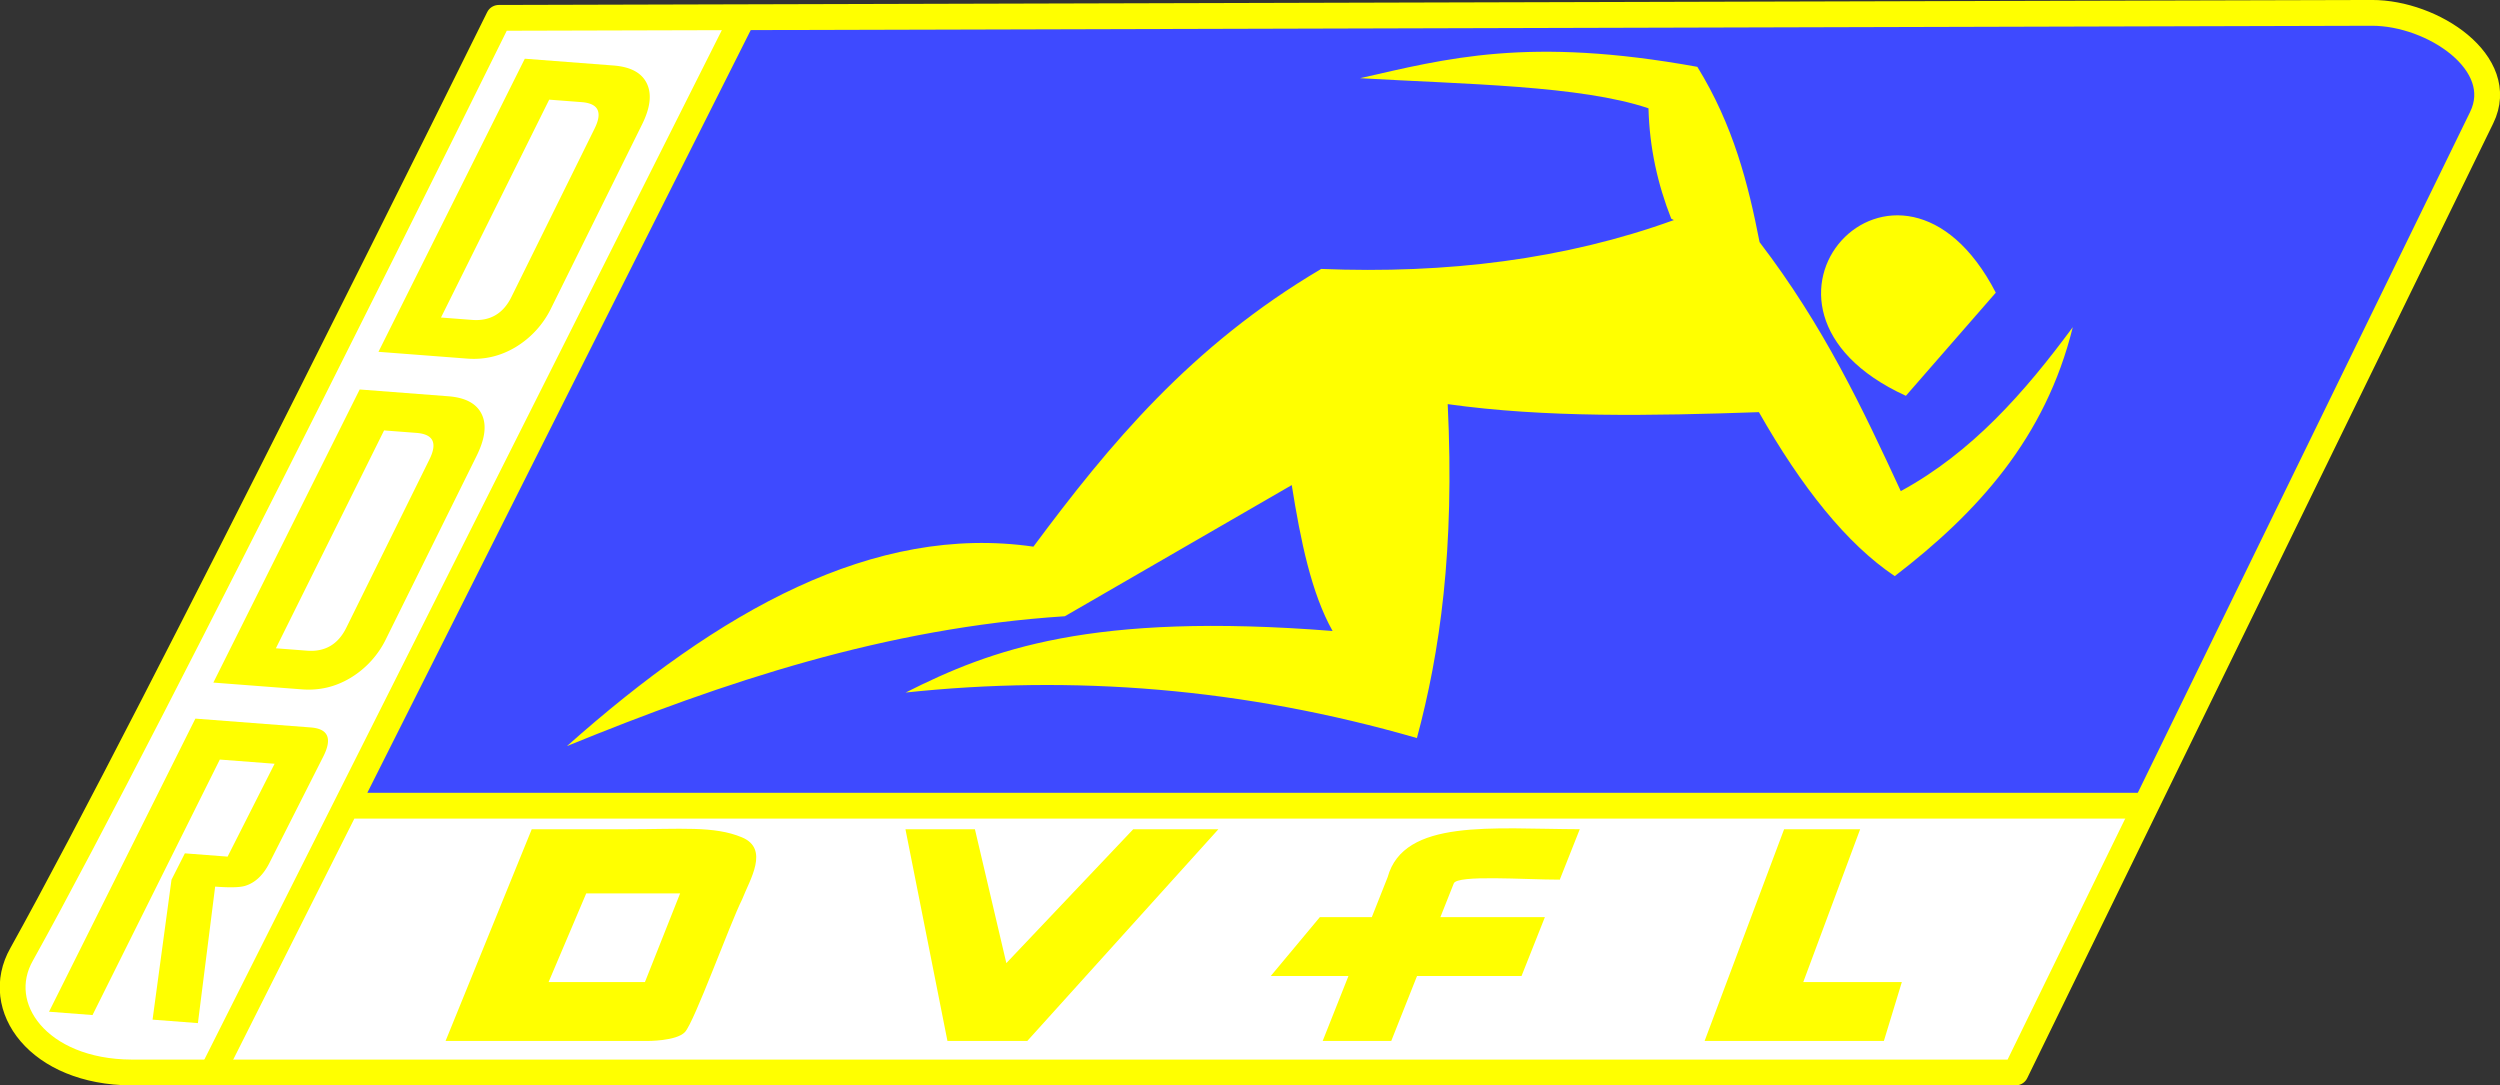
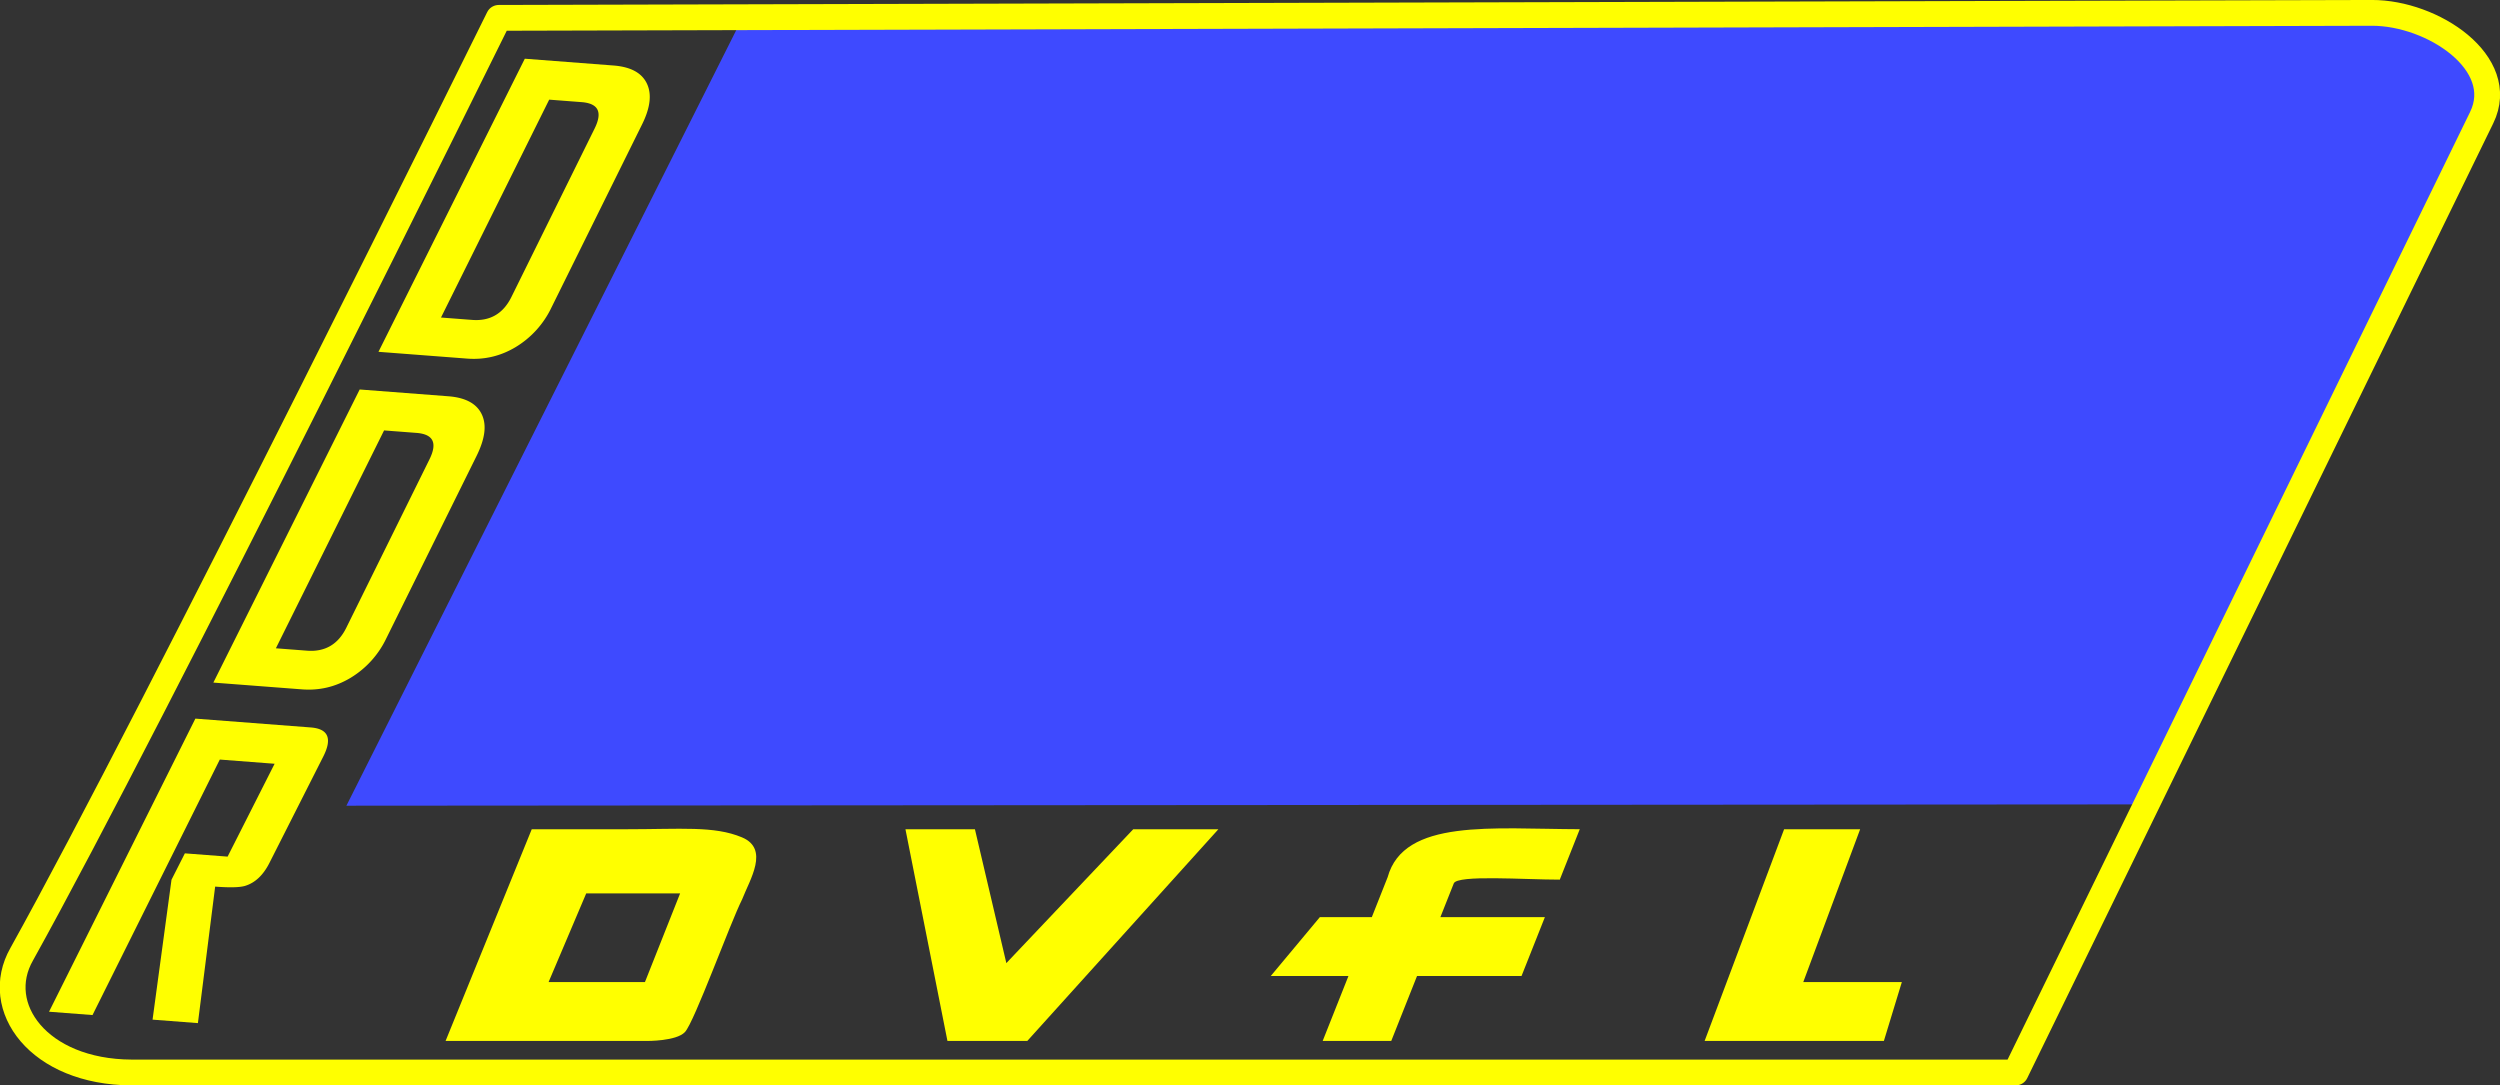
<svg xmlns="http://www.w3.org/2000/svg" width="690.992" height="300" viewBox="0 0 182.825 79.375">
  <rect x="0" y="0" width="182.825" height="79.375" fill="#333333" stroke="none" />
  <g transform="matrix(2.742 0 0 2.742 -153.808 -125.884)">
-     <path d="M69.395 46.121l49.565.133c2.433.077 3.292 1.098 3.235 2.67l-12.343 25.59H59.775c-4.939-1.225-3.376-2.456-2.993-3.607z" fill="#fff" />
    <path d="M65.332 67.398l47.853-.035 9.01-18.44c.542-1.359-1.336-2.81-3.235-2.67H75.961z" fill="#3e4aff" />
-     <path d="M100.737 51.779l-.071-.036c-.36-.914-.58-1.888-.607-2.945-1.81-.61-4.896-.641-7.693-.803 2.304-.521 4.475-1.122 8.996-.303.961 1.559 1.357 3.118 1.66 4.676 1.715 2.244 2.749 4.442 3.766 6.64 1.897-1.033 3.303-2.632 4.587-4.373-.727 2.959-2.554 4.958-4.748 6.64-1.282-.86-2.484-2.371-3.623-4.373-2.864.099-5.701.151-8.3-.214.189 3.895-.207 6.619-.821 8.906-4.65-1.344-9.188-1.687-13.636-1.214 2.279-1.149 4.936-2.149 11.387-1.642-.568-1.01-.854-2.415-1.089-3.891l-6.051 3.498c-4.788.31-9.091 1.752-13.279 3.463 4.059-3.61 8.18-5.934 12.44-5.319 2.017-2.715 4.198-5.355 7.675-7.407 3.341.135 6.494-.249 9.406-1.303zm6.187 4.687c-5.181-2.367-.195-7.761 2.398-2.751z" fill="#ff0" />
    <path d="M69.395 46.386l49.957-.133c1.622-.004 3.64 1.338 2.928 2.795l-12.429 25.465h-50.25c-2.48-.011-3.732-1.747-2.928-3.156 3.541-6.368 12.722-24.971 12.722-24.971z" fill="none" stroke="#ff0" stroke-width=".688" stroke-linejoin="round" />
    <g fill="#ff0">
      <path d="M71.728 69.737l-1.004 2.365h2.57l.938-2.365zm-1.453-1.711h2.489c1.501 0 2.373-.095 3.116.215s.21 1.129.007 1.653c-.329.656-1.275 3.274-1.526 3.541-.23.245-1.012.237-1.012.237h-2.765-2.607zm12.658 3.57l3.384-3.57h2.271l-5.096 5.646h-2.13l-1.12-5.646h1.853zm11.576-1.226h2.787l-.623 1.57h-2.787l-.687 1.731H91.37l.687-1.731h-2.072l1.309-1.57h1.386l.422-1.065c.432-1.568 2.789-1.286 5.124-1.28l-.533 1.345c-.954 0-2.734-.133-2.827.1zm7.047 3.302l2.12-5.646h2.028l-1.517 4.076h2.629l-.479 1.57z" />
      <path d="M71.69 53.899a2.47 2.47 0 0 1-.872 1.122c-.385.272-.805.403-1.265.403h-2.371l3.295-8.092h2.371c.461 0 .77.138.927.414s.14.646-.057 1.122zm-1.085-.202l1.87-4.649c.182-.453.053-.677-.401-.677h-.865l-2.434 6.014h.835c.474 0 .81-.227.995-.688zm-2.633 9.334a2.47 2.47 0 0 1-.872 1.122c-.385.272-.805.403-1.265.403h-2.371l3.295-8.092h2.371c.461 0 .77.138.927.414s.136.645-.057 1.122zm-1.085-.202l1.87-4.649c.182-.453.053-.677-.401-.677h-.865l-2.434 6.014h.835c.474 0 .81-.227.995-.688zm-3.141 10.814h-1.213l.219-3.759.302-.729h1.143l1.061-2.565h-1.466l-2.865 7.053h-1.163l3.295-8.092h3.087c.467 0 .598.248.393.745l-1.217 2.942c-.141.341-.344.562-.607.662-.141.052-.403.078-.788.078z" transform="rotate(4.375 68.405 42.338)" />
    </g>
-     <path d="M61.846 74.333L75.807 46.56M65.332 67.398h47.927" fill="none" stroke="#ff0" stroke-width=".688" stroke-linecap="round" />
  </g>
</svg>